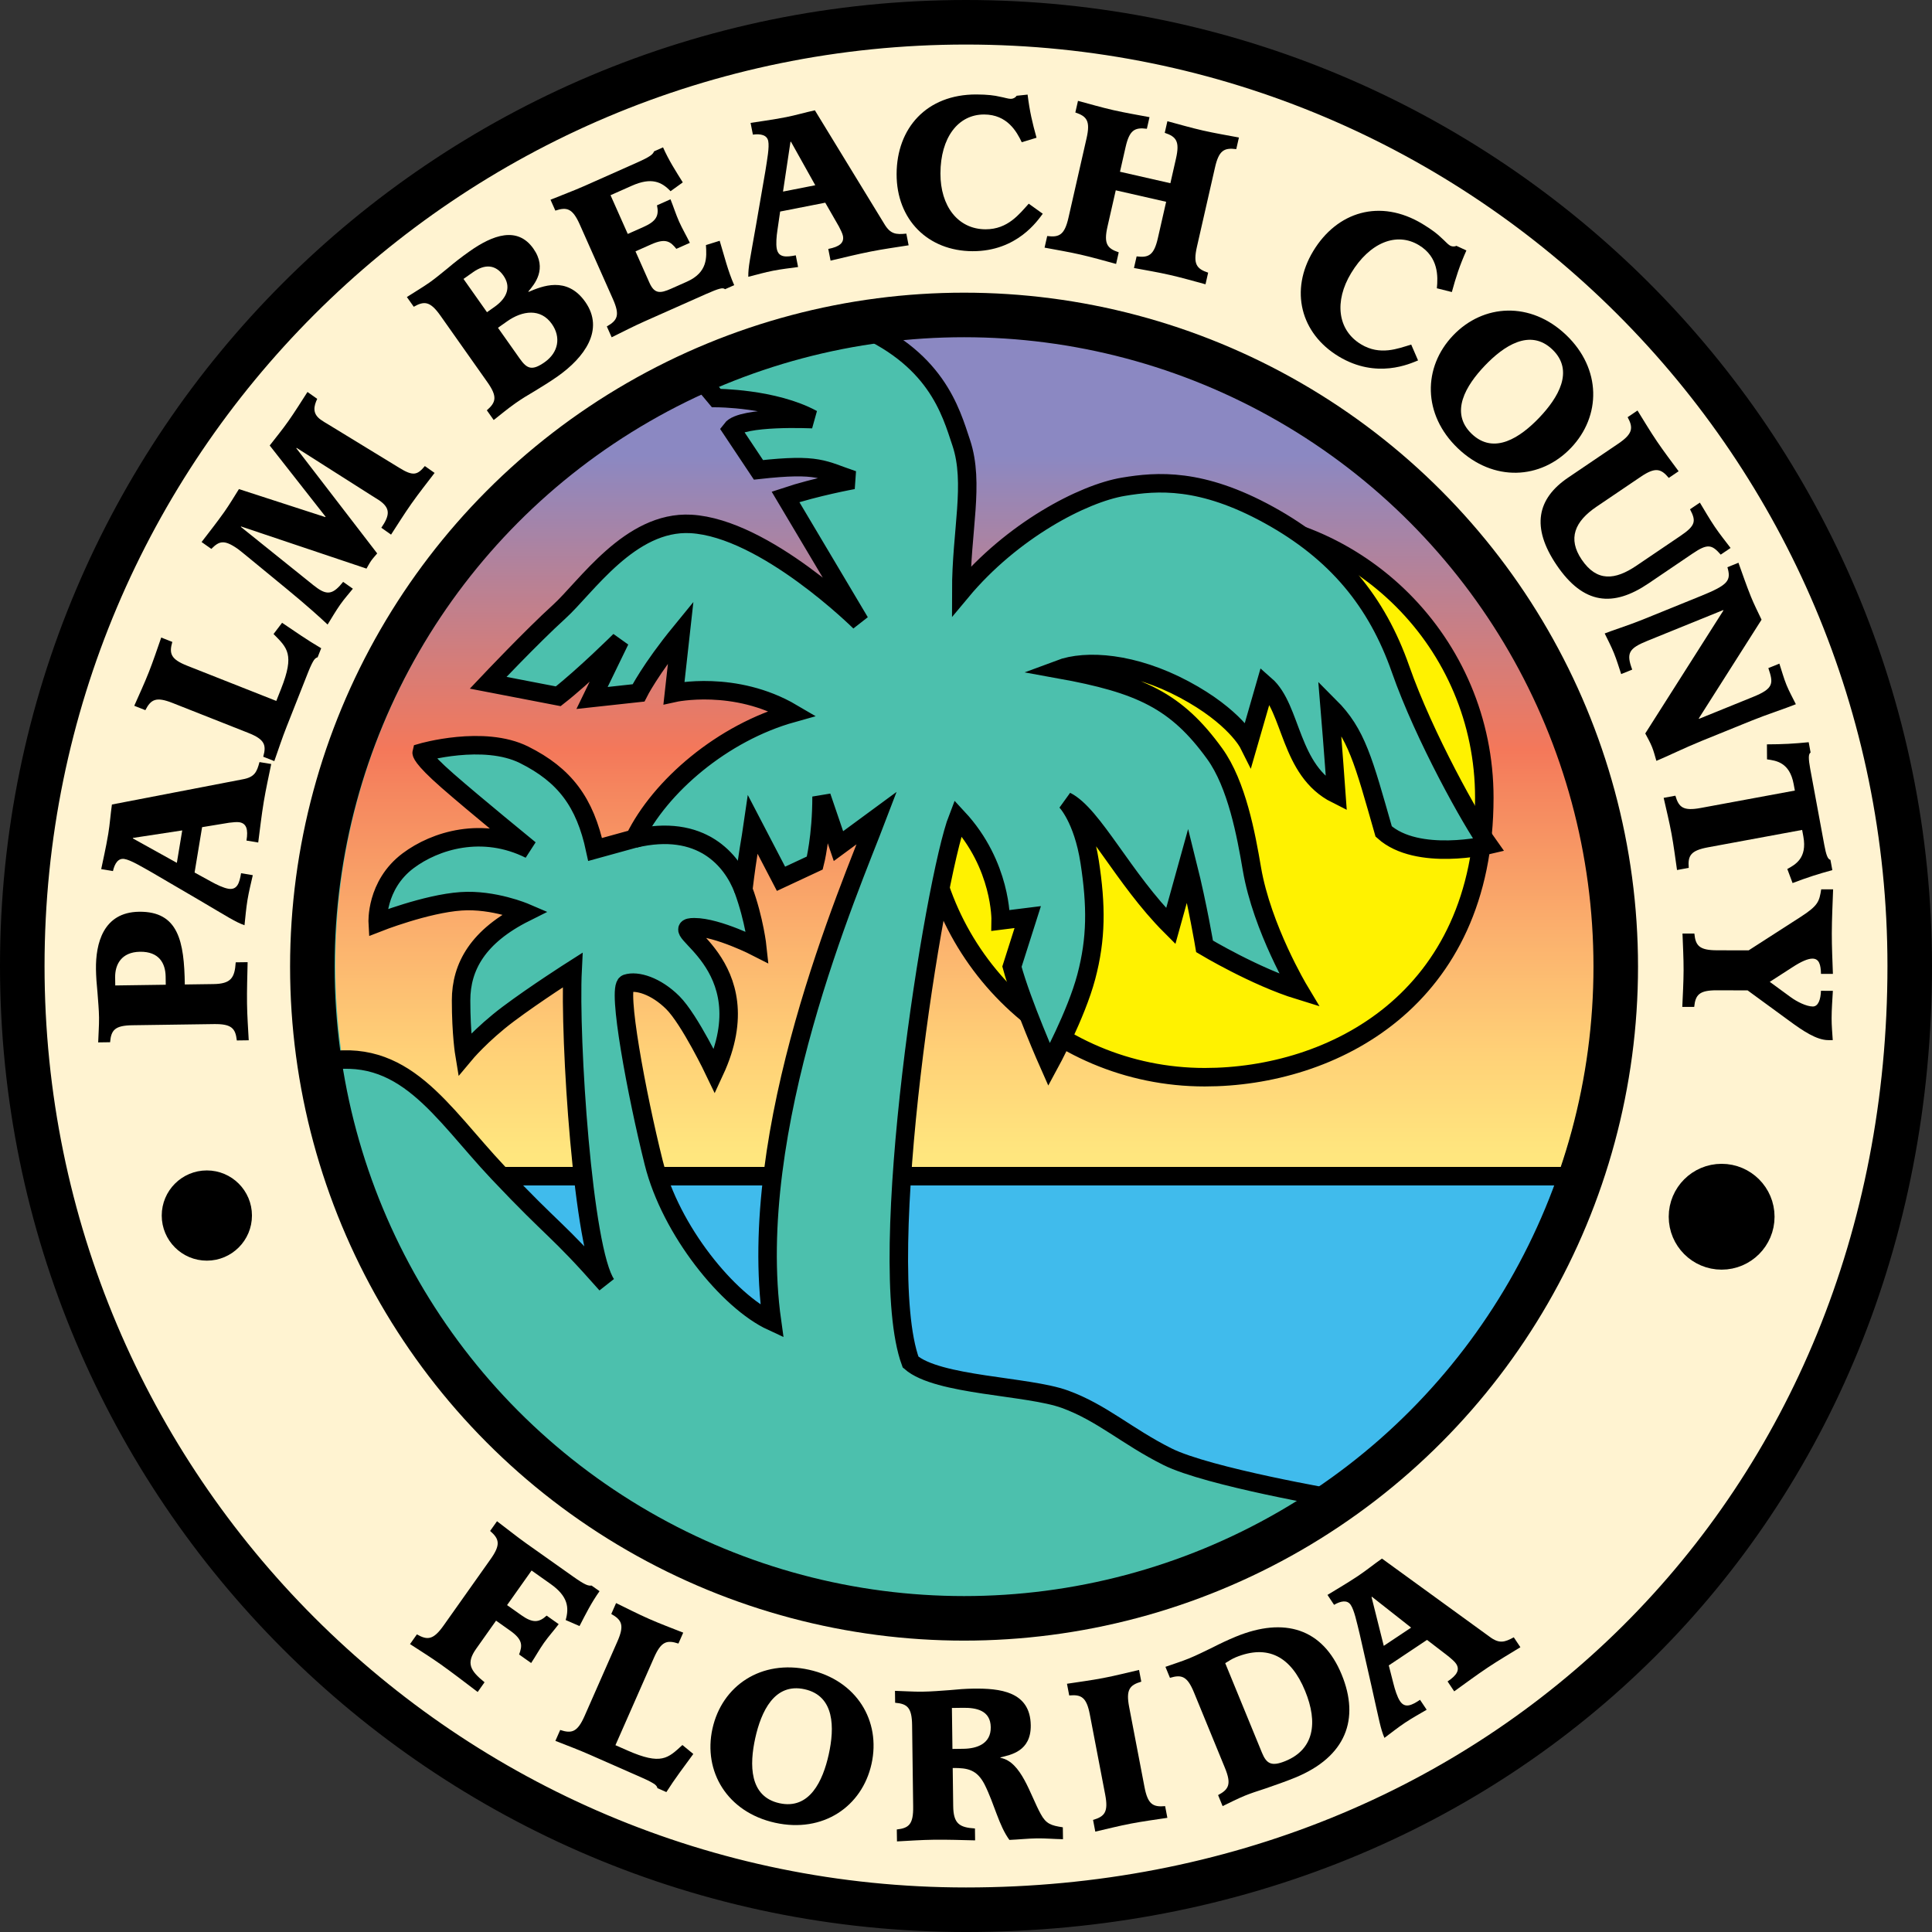
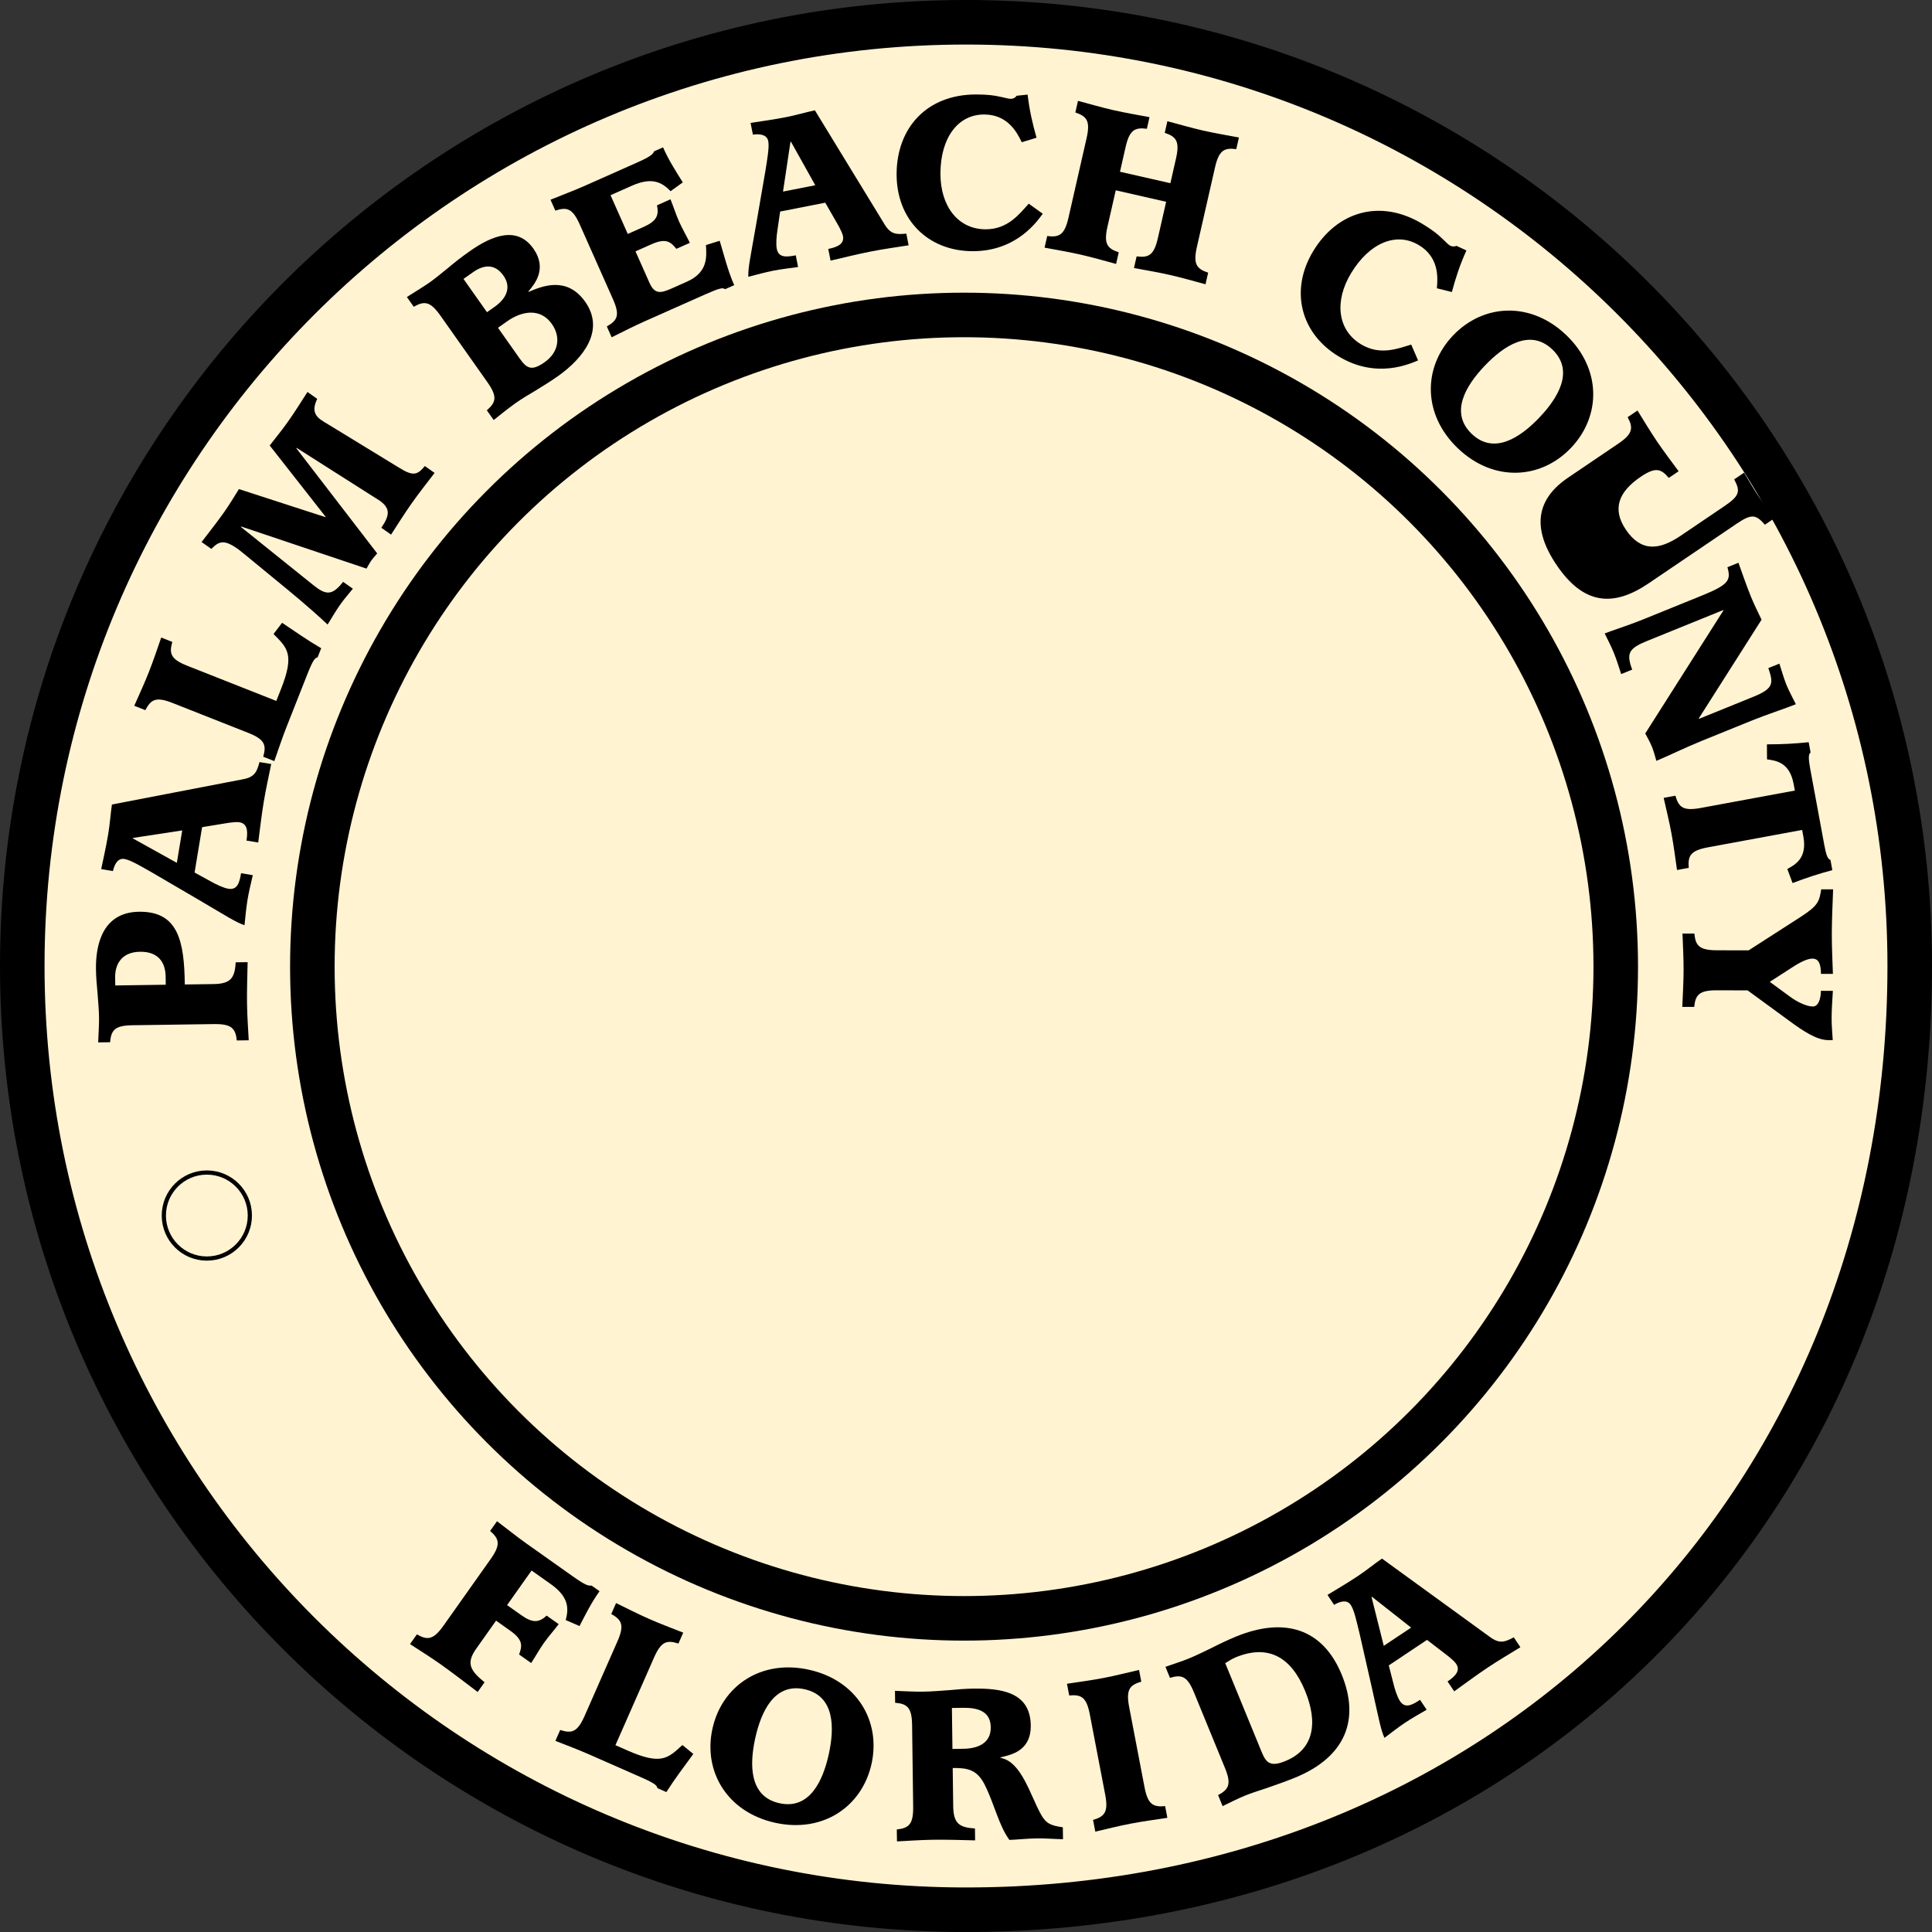
<svg xmlns="http://www.w3.org/2000/svg" xmlns:ns1="http://www.inkscape.org/namespaces/inkscape" xmlns:ns2="http://sodipodi.sourceforge.net/DTD/sodipodi-0.dtd" xmlns:xlink="http://www.w3.org/1999/xlink" ns1:version="1.0 (4035a4fb49, 2020-05-01)" ns2:docname="palm-beach-county.svg" xml:space="preserve" viewBox="0 0 209.064 209.065" height="209.065" width="209.064" y="0px" x="0px" id="Layer_1">
  <rect x="0" y="0" width="209.064" height="209.065" fill="#333333" stroke="none" />
  <defs id="defs1120" />
  <g transform="translate(-40.379,-3.151)" id="g1115">
    <path style="stroke-width:4.82;stroke-miterlimit:4;stroke-dasharray:none" id="path1004" d="m 144.912,209.806 c 58.024,0 102.121,-43.446 102.121,-102.122 0,-56.4 -45.722,-102.123 -102.121,-102.123 -56.4,0 -102.123,45.723 -102.123,102.123 0,56.4 45.723,102.122 102.123,102.122 z" stroke-linejoin="round" stroke-linecap="round" stroke-width="4.82" stroke="#000000" fill="#fff3d1" />
    <g id="g1059">
      <g id="g1055">
        <g id="g1053">
          <defs id="defs1007">
-             <circle r="70.521" cy="107.595" cx="144.782" id="SVGID_1_" />
-           </defs>
+             </defs>
          <clipPath id="SVGID_2_">
            <use height="100%" width="100%" y="0" x="0" id="use1009" xlink:href="#SVGID_1_" />
          </clipPath>
          <linearGradient gradientTransform="matrix(2.142,0,0,2.142,3943.28,3932.542)" y2="-1751.923" x2="-1773.341" y1="-1819.587" x1="-1773.341" gradientUnits="userSpaceOnUse" id="SVGID_3_">
            <stop id="stop1012" style="stop-color:#8B88C2" offset="0.12" />
            <stop id="stop1014" style="stop-color:#F4785A" offset="0.34" />
            <stop id="stop1016" style="stop-color:#F5855E" offset="0.368" />
            <stop id="stop1018" style="stop-color:#FBB06D" offset="0.476" />
            <stop id="stop1020" style="stop-color:#FFD177" offset="0.567" />
            <stop id="stop1022" style="stop-color:#FFE57E" offset="0.638" />
            <stop id="stop1024" style="stop-color:#FFEC80" offset="0.68" />
            <stop id="stop1026" style="stop-color:#E9E391" offset="0.69" />
            <stop id="stop1028" style="stop-color:#C2D7A8" offset="0.71" />
            <stop id="stop1030" style="stop-color:#9CCCBB" offset="0.731" />
            <stop id="stop1032" style="stop-color:#78C4CA" offset="0.754" />
            <stop id="stop1034" style="stop-color:#55BED5" offset="0.779" />
            <stop id="stop1036" style="stop-color:#28B9DE" offset="0.807" />
            <stop id="stop1038" style="stop-color:#00B6E4" offset="0.84" />
            <stop id="stop1040" style="stop-color:#00B5E8" offset="0.883" />
            <stop id="stop1042" style="stop-color:#00B4E9" offset="0.97" />
          </linearGradient>
          <circle style="fill:url(#SVGID_3_)" id="circle1045" r="70.521" cy="107.595" cx="144.782" stroke-width="4.82" stroke="#4cc0ad" fill="url(#SVGID_3_)" clip-path="url(#SVGID_2_)" />
          <path style="stroke-width:2;stroke-miterlimit:4;stroke-dasharray:none" id="path1047" d="m 170.75,119.717 c 13.779,0 30.248,-8.342 30.248,-30.248 0,-16.706 -13.543,-30.249 -30.248,-30.249 -16.706,0 -30.248,13.543 -30.248,30.249 0,16.705 13.542,30.248 30.248,30.248 z" stroke-width="4.82" stroke="#000000" fill="#fff200" clip-path="url(#SVGID_2_)" />
          <path d="M 77.474,130.427 H 212.416 v 50.101 H 77.474 Z" style="fill:#40bbec;stroke:#000000;stroke-width:2;stroke-linecap:round;stroke-linejoin:round;stroke-miterlimit:4;stroke-dasharray:none" clip-path="url(#SVGID_2_)" id="rect1049" />
          <path style="stroke-width:2;stroke-miterlimit:4;stroke-dasharray:none" id="path1051" d="m 185.176,165.378 c -11.441,8.011 -25.367,12.738 -40.394,12.738 -35.361,0 -64.652,-26.071 -69.746,-60.013 9.097,-1.873 13.042,5.375 19.259,11.958 6.217,6.581 6.217,5.851 11.703,12.067 -2.56,-3.657 -4.022,-26.695 -3.657,-34.01 0,0 -4.022,2.56 -6.948,4.754 -2.926,2.194 -4.754,4.389 -4.754,4.389 0,0 -0.366,-2.194 -0.366,-5.853 0,-3.656 1.829,-6.947 6.948,-9.507 0,0 -3.413,-1.463 -6.948,-1.219 -3.81,0.263 -9.021,2.316 -9.021,2.316 0,0 -0.232,-4.062 3.291,-6.705 2.925,-2.194 8.045,-3.778 13.166,-1.219 0,0 -5.974,-4.875 -8.899,-7.435 -2.925,-2.56 -2.803,-3.048 -2.803,-3.048 0,0 6.704,-1.95 11.092,0.244 4.388,2.194 6.583,5.12 7.68,10.239 l 4.265,-1.177 c 2.767,-5.674 9.53,-11.462 17.067,-13.572 -6.217,-3.657 -12.799,-2.194 -12.799,-2.194 l 0.731,-6.583 c -3.292,4.023 -4.571,6.583 -4.571,6.583 l -5.028,0.548 3.017,-6.217 c 0,0 -3.87,3.84 -6.674,6.034 l -7.588,-1.463 c 0,0 4.754,-5.028 7.679,-7.679 2.926,-2.651 7.68,-9.874 14.262,-9.508 8.042,0.447 18.285,10.605 18.285,10.605 L 125.38,56.92 c 3.292,-1.097 7.314,-1.829 7.314,-1.829 -3.291,-1.097 -3.657,-1.828 -10.24,-1.097 l -2.925,-4.389 c 1.097,-1.462 8.777,-1.097 8.777,-1.097 -4.206,-2.286 -10.423,-2.286 -10.423,-2.286 l -2.35,-2.815 c 5.362,-2.447 11.063,-4.262 17.045,-5.303 9.102,3.637 10.682,9.555 11.819,12.964 1.462,4.388 0,9.508 0,16.09 5.485,-6.583 13.164,-10.605 17.552,-11.336 3.659,-0.61 8.413,-0.975 15.727,3.047 7.313,4.023 11.702,9.387 14.262,16.701 2.561,7.313 7.68,16.456 9.508,19.016 0,0 -7.679,1.829 -11.337,-1.462 -2.193,-7.68 -2.926,-10.605 -5.851,-13.531 0.365,4.388 0.731,9.508 0.731,9.508 -5.12,-2.56 -4.755,-9.265 -7.68,-11.824 -0.73,2.559 -1.828,6.338 -1.828,6.338 0,0 -1.464,-2.925 -6.949,-5.851 -5.485,-2.926 -10.605,-3.292 -13.529,-2.194 8.776,1.584 12.677,3.413 16.821,9.143 2.396,3.312 3.407,8.811 4.022,12.434 1.098,6.46 5.119,13.165 5.119,13.165 -4.753,-1.462 -10.238,-4.753 -10.238,-4.753 0,0 -0.732,-4.389 -1.83,-8.777 l -1.827,6.583 c -5.121,-5.12 -8.411,-12.068 -11.337,-13.53 0,0 1.828,1.828 2.561,6.582 0.731,4.754 0.731,8.29 -0.367,12.434 -1.095,4.138 -4.021,9.508 -4.021,9.508 0,0 -2.927,-6.583 -4.022,-10.605 l 1.706,-5.363 -2.926,0.366 c 0,0 0.122,-5.973 -4.632,-11.093 -2.56,6.583 -9.143,47.907 -5.119,58.877 2.925,2.56 12.677,2.56 16.699,4.022 4.023,1.463 6.704,4.022 11.094,6.216 4.388,2.196 18.47,4.599 18.47,4.599 z M 120.813,99.409 c 1.207,3.287 1.52,6.272 1.52,6.272 0,0 -4.267,-2.194 -6.827,-2.194 -3.657,0 7.68,3.78 2.194,15.604 0,0 -2.682,-5.608 -4.51,-7.436 -1.829,-1.828 -3.901,-2.438 -4.998,-2.072 -1.097,0.366 1.097,12.067 2.926,19.382 1.829,7.313 8.045,14.994 12.8,17.188 -2.926,-20.846 8.411,-46.811 11.336,-54.49 l -4.144,3.047 -1.829,-5.363 c 0,4.388 -0.731,7.192 -0.731,7.192 l -3.657,1.707 -3.047,-5.851 c -0.244,1.706 -0.545,2.991 -1.033,7.014 -0.065,0.029 0.069,-0.033 0,0 z" stroke-width="4.82" stroke="#000000" fill="#4cc0ad" clip-path="url(#SVGID_2_)" />
        </g>
      </g>
-       <path style="stroke-width:2;stroke-miterlimit:4;stroke-dasharray:none" id="path1057" d="m 120.813,99.409 c -1.215,-3.22 -4.576,-7.22 -11.769,-5.511" stroke-width="4.82" stroke="#000000" fill="none" />
    </g>
    <path id="path1061" d="m 66.006,115.739 c -0.147,-1.312 -0.566,-1.797 -2.474,-1.771 l -8.815,0.125 c -1.908,0.026 -2.313,0.522 -2.424,1.838 l -1.289,0.018 c 0.019,-0.489 0.039,-0.902 0.059,-1.341 0.02,-0.438 0.04,-0.877 0.033,-1.341 -0.013,-0.902 -0.103,-1.803 -0.167,-2.705 -0.09,-0.875 -0.154,-1.751 -0.165,-2.523 -0.039,-2.758 0.764,-6.172 4.656,-6.227 4.278,-0.06 4.892,3.231 4.957,7.87 l 3.093,-0.043 c 1.907,-0.026 2.311,-0.677 2.416,-2.354 l 1.289,-0.018 c -0.031,1.418 -0.086,3.069 -0.065,4.486 0.02,1.393 0.113,2.577 0.185,3.968 z m -7.69,-6.028 -0.012,-0.875 c -0.02,-1.444 -0.708,-2.724 -2.771,-2.694 -2.036,0.028 -2.713,1.404 -2.694,2.77 l 0.012,0.876 z" />
    <path id="path1063" d="m 67.734,97.855 c -0.198,0.881 -0.422,1.759 -0.574,2.675 -0.147,0.89 -0.223,1.818 -0.324,2.743 -1.035,-0.38 -1.62,-0.791 -5.024,-2.793 l -5.05,-2.953 c -1.124,-0.63 -2.239,-1.312 -2.925,-1.426 -0.662,-0.109 -1.047,0.48 -1.236,1.311 L 51.33,97.2 c 0.16,-0.81 0.507,-2.268 0.764,-3.819 0.173,-1.042 0.244,-2.102 0.396,-3.173 l 14.143,-2.725 c 1.292,-0.23 1.542,-0.79 1.825,-1.867 l 1.271,0.209 c -0.279,1.365 -0.578,2.7 -0.806,4.073 -0.245,1.476 -0.409,2.938 -0.602,4.422 L 67.05,94.109 c 0.203,-1.22 -0.006,-1.856 -0.769,-1.982 -0.28,-0.046 -0.733,0.009 -1.105,0.052 l -2.928,0.481 -0.813,4.908 1.772,0.973 c 0.598,0.334 1.349,0.694 1.883,0.782 0.966,0.16 1.203,-0.637 1.375,-1.679 z m -8.218,-1.335 0.582,-3.509 -5.334,0.814 -0.008,0.051 z" />
    <path id="path1065" d="m 68.863,85.037 c 0.363,-1.27 0.159,-1.877 -1.615,-2.578 l -8.2,-3.24 c -1.774,-0.701 -2.337,-0.396 -2.94,0.779 l -1.2,-0.474 c 0.56,-1.276 1.067,-2.351 1.579,-3.646 0.464,-1.175 0.923,-2.546 1.339,-3.739 l 1.199,0.474 c -0.364,1.27 -0.16,1.877 1.614,2.578 L 70.278,79 70.799,77.682 c 1.478,-3.74 0.666,-4.422 -0.82,-5.923 l 0.924,-1.215 c 1.401,0.942 2.746,1.888 4.233,2.754 l -0.388,0.982 c -0.125,0.034 -0.225,0.078 -0.391,0.289 -0.143,0.221 -0.343,0.586 -0.636,1.329 l -2.32,5.874 c -0.512,1.294 -0.875,2.426 -1.339,3.74 z" />
    <path id="path1067" d="m 78.564,66.858 c -0.473,0.581 -0.938,1.105 -1.354,1.695 -0.49,0.695 -0.932,1.456 -1.38,2.181 -0.816,-0.766 -2.199,-2.025 -4.375,-3.814 l -4.333,-3.562 c -0.342,-0.273 -0.797,-0.657 -0.987,-0.791 -1.517,-1.07 -2.037,-0.869 -2.889,-0.019 l -1.053,-0.744 c 0.815,-1.065 1.666,-2.137 2.454,-3.253 0.564,-0.8 1.066,-1.645 1.588,-2.475 l 9.345,3.03 0.03,-0.042 -6.046,-7.706 c 0.682,-0.876 1.369,-1.716 2.008,-2.622 0.728,-1.032 1.393,-2.109 2.079,-3.169 l 1.053,0.743 c -0.349,0.763 -0.578,1.58 0.391,2.263 0.274,0.193 0.542,0.351 0.809,0.508 l 7.67,4.687 c 1.513,0.941 1.967,0.789 2.779,-0.184 l 1.054,0.742 c -0.845,1.107 -1.696,2.179 -2.498,3.316 -0.773,1.096 -1.482,2.235 -2.213,3.361 L 81.643,60.26 c 0.959,-1.405 0.965,-2.127 -0.215,-2.959 -0.253,-0.178 -0.598,-0.359 -0.83,-0.522 l -8.123,-5.164 -0.03,0.042 8.751,11.38 c -0.229,0.28 -0.449,0.503 -0.657,0.798 -0.179,0.253 -0.344,0.577 -0.501,0.845 l -13.566,-4.557 -0.03,0.042 7.408,5.953 c 0.28,0.229 0.561,0.458 0.876,0.681 1.158,0.817 1.78,0.562 2.785,-0.684 z" />
    <path id="path1069" d="m 93.06,47.55 c 1,-0.863 1.162,-1.483 0.062,-3.041 l -5.084,-7.203 c -1.1,-1.558 -1.738,-1.613 -2.886,-0.96 l -0.744,-1.053 c 0.437,-0.276 0.851,-0.538 1.246,-0.784 0.415,-0.262 0.809,-0.508 1.23,-0.806 0.674,-0.476 1.282,-1 1.968,-1.547 0.671,-0.569 1.421,-1.161 2.348,-1.814 2.506,-1.77 5.169,-2.734 6.894,-0.292 1.546,2.191 0.131,3.852 -0.542,4.642 l 0.03,0.042 c 1.436,-0.604 4.13,-1.748 6.122,1.074 2.141,3.033 -0.118,6.046 -2.96,8.054 -0.927,0.654 -1.75,1.141 -2.497,1.604 -0.76,0.442 -1.443,0.861 -2.117,1.337 -0.842,0.595 -1.514,1.163 -2.327,1.8 z m 3.57,-5.581 c 0.773,1.095 1.323,1.338 2.691,0.372 1.496,-1.056 1.781,-2.708 0.77,-4.14 -1.205,-1.706 -3.171,-1.453 -4.835,-0.279 l -0.99,0.699 z m -3.553,-5.033 0.821,-0.58 c 1.411,-0.996 1.787,-2.208 0.954,-3.387 -0.833,-1.18 -1.979,-1.285 -3.285,-0.363 l -1.032,0.728 z" />
    <path id="path1071" d="m 106.045,38.474 c 1.173,-0.663 1.429,-1.229 0.654,-2.972 l -3.582,-8.056 c -0.775,-1.743 -1.39,-1.921 -2.644,-1.504 L 99.95,24.764 c 0.646,-0.259 1.245,-0.497 1.845,-0.735 0.599,-0.238 1.198,-0.477 1.835,-0.759 l 5.676,-2.524 c 1.508,-0.67 1.714,-0.903 1.855,-1.22 l 0.966,-0.429 c 0.639,1.436 1.352,2.53 2.137,3.79 l -1.324,0.955 c -0.958,-1.012 -2.065,-1.536 -4.186,-0.593 l -2.309,1.026 1.865,4.192 1.719,-0.764 c 1.414,-0.628 1.672,-1.251 1.444,-2.335 l 1.46,-0.651 c 0.322,0.788 0.573,1.607 0.929,2.408 0.346,0.777 0.796,1.537 1.166,2.304 l -1.461,0.649 c -0.623,-0.767 -1.123,-1.193 -2.701,-0.492 l -1.72,0.764 1.508,3.393 c 0.545,1.225 1.17,1.172 2.348,0.648 l 1.696,-0.754 c 2.285,-1.016 2.151,-2.649 2.072,-3.968 l 1.487,-0.464 c 0.492,1.615 0.89,3.271 1.571,4.802 l -0.989,0.44 c -0.134,-0.11 -0.283,-0.128 -0.586,-0.05 -0.304,0.079 -0.762,0.254 -1.492,0.579 l -6.619,2.943 c -1.272,0.565 -2.325,1.118 -3.575,1.73 z" />
    <path id="path1073" d="m 126.74,32.046 c -0.895,0.124 -1.795,0.222 -2.706,0.4 -0.885,0.174 -1.781,0.429 -2.682,0.658 -0.006,-1.102 0.173,-1.794 0.854,-5.684 l 0.996,-5.765 c 0.196,-1.273 0.443,-2.556 0.309,-3.239 -0.129,-0.657 -0.816,-0.812 -1.661,-0.698 l -0.249,-1.268 c 0.814,-0.134 2.301,-0.321 3.844,-0.624 1.038,-0.203 2.055,-0.508 3.112,-0.739 l 7.51,12.289 c 0.668,1.13 1.28,1.167 2.387,1.055 l 0.248,1.264 c -1.375,0.218 -2.731,0.405 -4.096,0.674 -1.467,0.288 -2.894,0.647 -4.35,0.986 l -0.249,-1.265 c 1.214,-0.238 1.736,-0.657 1.587,-1.415 -0.055,-0.278 -0.266,-0.684 -0.437,-1.018 l -1.477,-2.573 -4.881,0.958 -0.291,2.001 c -0.103,0.677 -0.176,1.506 -0.072,2.037 0.189,0.961 1.018,0.904 2.055,0.7 z m -1.63,-8.164 3.49,-0.686 -2.632,-4.71 -0.051,0.01 z" />
    <path id="path1075" d="m 153.217,26.28 c -0.543,0.721 -2.769,4.065 -7.589,4.053 -4.82,-0.013 -8.239,-3.399 -8.226,-8.348 0.013,-4.975 3.244,-8.626 8.631,-8.612 1.213,0.004 1.986,0.108 2.526,0.239 0.566,0.104 0.901,0.235 1.211,0.235 0.232,0.001 0.489,-0.127 0.619,-0.333 l 1.187,-0.126 c 0.228,1.831 0.508,3.017 0.967,4.668 l -1.6,0.485 c -0.539,-1.136 -1.564,-2.994 -4.064,-3.001 -2.835,-0.007 -4.724,2.514 -4.734,6.38 -0.009,3.531 1.892,6.037 4.883,6.044 2.422,0.006 3.664,-1.666 4.672,-2.771 z" />
    <path id="path1077" d="m 153.699,28.693 c 1.311,0.166 1.879,-0.127 2.302,-1.987 l 1.957,-8.595 c 0.424,-1.86 0.038,-2.371 -1.215,-2.788 l 0.286,-1.258 c 1.346,0.359 2.484,0.698 3.841,1.007 1.232,0.28 2.656,0.525 3.899,0.757 l -0.286,1.256 c -1.311,-0.166 -1.88,0.128 -2.304,1.987 l -0.605,2.664 5.454,1.241 0.605,-2.664 c 0.424,-1.86 0.038,-2.371 -1.216,-2.788 l 0.287,-1.258 c 1.345,0.359 2.484,0.697 3.841,1.007 1.231,0.28 2.656,0.525 3.899,0.757 l -0.287,1.257 c -1.31,-0.167 -1.879,0.127 -2.302,1.986 l -1.958,8.595 c -0.422,1.86 -0.036,2.371 1.217,2.788 l -0.286,1.257 c -1.221,-0.331 -2.61,-0.727 -3.843,-1.007 -1.356,-0.309 -2.53,-0.497 -3.898,-0.756 l 0.287,-1.256 c 1.31,0.166 1.879,-0.127 2.302,-1.987 l 0.893,-3.921 -5.453,-1.242 -0.893,3.921 c -0.424,1.859 -0.037,2.37 1.215,2.788 l -0.285,1.257 c -1.22,-0.331 -2.61,-0.727 -3.842,-1.007 -1.357,-0.309 -2.53,-0.497 -3.898,-0.756 z" />
    <path id="path1079" d="m 193.829,42.152 c -0.837,0.338 -4.467,2.06 -8.593,-0.433 -4.125,-2.492 -5.313,-7.155 -2.754,-11.392 2.572,-4.257 7.223,-5.725 11.833,-2.939 1.037,0.626 1.646,1.114 2.042,1.505 0.433,0.381 0.652,0.665 0.918,0.825 0.197,0.12 0.485,0.143 0.702,0.033 l 1.082,0.502 c -0.748,1.687 -1.119,2.848 -1.574,4.5 l -1.621,-0.407 c 0.122,-1.251 0.2,-3.372 -1.94,-4.665 -2.427,-1.467 -5.344,-0.277 -7.343,3.032 -1.825,3.022 -1.486,6.149 1.074,7.695 2.072,1.253 3.998,0.459 5.432,0.03 z" />
    <path id="path1081" d="m 197.619,39.449 c 3.272,-3.432 8.389,-3.716 12.232,-0.051 3.841,3.665 3.798,8.789 0.523,12.221 -3.272,3.432 -8.39,3.716 -12.23,0.051 -3.843,-3.665 -3.799,-8.79 -0.525,-12.221 z m 2.02,10.654 c 2.424,2.313 5.277,0.368 7.306,-1.758 2.027,-2.126 3.837,-5.068 1.412,-7.381 -2.425,-2.312 -5.278,-0.368 -7.307,1.759 -2.029,2.126 -3.837,5.068 -1.411,7.38 z" />
-     <path id="path1083" d="m 218.762,66.286 c -3.82,2.587 -7.032,2.303 -9.938,-1.987 -2.789,-4.119 -2.104,-7.198 1.248,-9.467 l 5.42,-3.67 c 1.579,-1.07 1.646,-1.707 1.016,-2.867 l 1.067,-0.722 c 0.737,1.181 1.339,2.207 2.119,3.359 0.708,1.045 1.581,2.198 2.331,3.213 l -1.066,0.722 c -0.844,-1.016 -1.461,-1.19 -3.038,-0.121 l -4.781,3.237 c -2.369,1.604 -3.135,3.461 -1.604,5.723 1.647,2.433 3.62,2.219 5.925,0.658 l 4.781,-3.237 c 1.642,-1.113 1.682,-1.606 1.015,-2.867 l 1.068,-0.72 c 0.52,0.861 1.034,1.758 1.611,2.612 0.535,0.791 1.149,1.558 1.711,2.294 l -1.066,0.722 c -0.959,-1.094 -1.417,-1.219 -3.038,-0.121 z" />
+     <path id="path1083" d="m 218.762,66.286 c -3.82,2.587 -7.032,2.303 -9.938,-1.987 -2.789,-4.119 -2.104,-7.198 1.248,-9.467 l 5.42,-3.67 c 1.579,-1.07 1.646,-1.707 1.016,-2.867 l 1.067,-0.722 c 0.737,1.181 1.339,2.207 2.119,3.359 0.708,1.045 1.581,2.198 2.331,3.213 l -1.066,0.722 c -0.844,-1.016 -1.461,-1.19 -3.038,-0.121 c -2.369,1.604 -3.135,3.461 -1.604,5.723 1.647,2.433 3.62,2.219 5.925,0.658 l 4.781,-3.237 c 1.642,-1.113 1.682,-1.606 1.015,-2.867 l 1.068,-0.72 c 0.52,0.861 1.034,1.758 1.611,2.612 0.535,0.791 1.149,1.558 1.711,2.294 l -1.066,0.722 c -0.959,-1.094 -1.417,-1.219 -3.038,-0.121 z" />
    <path id="path1085" d="m 215.809,76.094 c -0.253,-0.76 -0.482,-1.53 -0.783,-2.271 -0.299,-0.74 -0.662,-1.428 -1.001,-2.125 0.765,-0.31 2.614,-0.893 4.118,-1.503 l 6.307,-2.559 c 2.961,-1.202 3.274,-1.663 2.855,-3.106 l 1.194,-0.484 c 0.437,1.214 0.86,2.461 1.354,3.679 0.338,0.836 0.749,1.643 1.146,2.483 l -6.791,10.683 0.019,0.048 5.875,-2.384 c 2.245,-0.911 2.186,-1.47 1.632,-3.109 l 1.194,-0.482 c 0.262,0.783 0.457,1.539 0.768,2.303 0.291,0.717 0.688,1.418 1.016,2.089 -1.242,0.503 -3.021,1.059 -4.883,1.814 l -5.325,2.161 c -1.864,0.757 -3.716,1.675 -4.887,2.152 -0.146,-0.498 -0.287,-1.052 -0.472,-1.505 -0.213,-0.526 -0.488,-0.999 -0.73,-1.459 l 8.454,-13.304 -0.019,-0.048 -8.191,3.324 c -2.031,0.824 -2.325,1.333 -1.655,3.119 z" />
    <path id="path1087" d="m 221.675,89.254 c 0.366,1.27 0.861,1.676 2.737,1.329 l 10.19,-1.884 -0.131,-0.71 c -0.437,-2.357 -1.91,-2.531 -2.88,-2.667 l -0.011,-1.624 c 1.729,-0.005 2.948,-0.073 4.52,-0.232 l 0.205,1.116 c -0.117,0.074 -0.189,0.245 -0.188,0.533 0,0.288 0.049,0.699 0.143,1.206 l 1.528,8.264 c 0.192,1.04 0.366,1.557 0.664,1.607 l 0.206,1.116 c -1.523,0.413 -2.687,0.785 -4.303,1.399 l -0.57,-1.521 c 0.857,-0.473 2.172,-1.162 1.736,-3.519 l -0.131,-0.709 -10.191,1.883 c -1.875,0.348 -2.192,0.904 -2.08,2.22 l -1.268,0.236 c -0.179,-1.251 -0.365,-2.685 -0.595,-3.927 -0.254,-1.37 -0.545,-2.521 -0.85,-3.882 z" />
    <path id="path1089" d="m 223.729,104.172 c 0.125,1.315 0.537,1.806 2.444,1.811 l 3.429,0.008 5.627,-3.621 c 1.911,-1.233 2.015,-1.671 2.225,-2.984 l 1.289,0.003 c -0.056,1.598 -0.137,3.17 -0.141,4.768 -0.004,1.469 0.069,2.913 0.118,4.382 l -1.289,-0.002 c -0.023,-1.006 -0.202,-1.65 -0.924,-1.652 -0.49,-0.001 -1.213,0.306 -2.193,0.948 l -2.427,1.566 2.264,1.655 c 0.669,0.491 1.699,1.01 2.395,1.012 0.594,10e-4 0.853,-0.772 0.881,-1.699 l 1.289,0.003 c -0.055,0.979 -0.134,1.983 -0.136,2.965 -0.003,0.798 0.073,1.571 0.123,2.37 l -0.49,-0.001 c -1.263,-0.003 -2.755,-1.013 -4.196,-2.072 l -4.528,-3.31 -3.325,-0.009 c -1.907,-0.006 -2.32,0.484 -2.453,1.798 l -1.289,-0.003 c 0.055,-1.264 0.136,-2.707 0.14,-3.969 0.002,-1.392 -0.072,-2.577 -0.119,-3.969 z" />
    <path id="path1091" d="m 85.492,180.008 c 1.147,0.655 1.786,0.601 2.888,-0.956 l 5.094,-7.194 c 1.102,-1.557 0.941,-2.177 -0.058,-3.042 l 0.745,-1.051 c 0.552,0.423 1.063,0.816 1.575,1.209 0.511,0.395 1.022,0.787 1.59,1.189 l 5.07,3.59 c 1.347,0.954 1.653,1.013 1.997,0.972 l 0.863,0.61 c -0.909,1.283 -1.485,2.454 -2.166,3.772 l -1.498,-0.649 c 0.381,-1.342 0.264,-2.561 -1.628,-3.901 l -2.062,-1.459 -2.651,3.744 1.535,1.087 c 1.263,0.895 1.93,0.798 2.745,0.049 l 1.304,0.924 c -0.513,0.68 -1.088,1.313 -1.595,2.029 -0.491,0.693 -0.913,1.47 -1.384,2.177 l -1.304,-0.922 c 0.34,-0.928 0.452,-1.576 -0.957,-2.573 l -1.536,-1.089 -2.145,3.031 c -1.103,1.557 -0.688,2.354 0.899,3.636 l -0.744,1.052 c -1.254,-0.95 -2.724,-2.086 -4.007,-2.995 -1.136,-0.804 -2.148,-1.426 -3.314,-2.188 z" />
    <path id="path1093" d="m 100.998,190.354 c 1.255,0.412 1.87,0.23 2.639,-1.514 l 3.553,-8.068 c 0.769,-1.747 0.487,-2.321 -0.664,-2.97 l 0.52,-1.18 c 1.253,0.607 2.308,1.156 3.581,1.717 1.156,0.509 2.508,1.021 3.685,1.483 l -0.52,1.18 c -1.255,-0.411 -1.869,-0.23 -2.638,1.514 l -4.177,9.484 1.297,0.571 c 3.681,1.621 4.392,0.836 5.95,-0.59 l 1.179,0.969 c -0.996,1.365 -1.994,2.671 -2.915,4.125 l -0.968,-0.427 c -0.029,-0.125 -0.068,-0.228 -0.273,-0.401 -0.215,-0.151 -0.572,-0.365 -1.303,-0.687 l -5.78,-2.546 c -1.274,-0.562 -2.39,-0.969 -3.685,-1.481 z" />
    <path id="path1095" d="m 117.476,190.207 c 1.026,-4.63 5.256,-7.521 10.44,-6.373 5.184,1.147 7.799,5.555 6.773,10.186 -1.025,4.629 -5.256,7.521 -10.44,6.373 -5.184,-1.149 -7.798,-5.555 -6.773,-10.186 z m 7.241,8.071 c 3.272,0.726 4.707,-2.416 5.342,-5.284 0.635,-2.869 0.661,-6.322 -2.611,-7.047 -3.272,-0.725 -4.706,2.416 -5.342,5.285 -0.634,2.871 -0.66,6.323 2.611,7.046 z" />
    <path id="path1097" d="m 137.423,201.121 c 1.313,-0.146 1.797,-0.564 1.771,-2.473 l -0.115,-8.814 c -0.024,-1.907 -0.52,-2.312 -1.836,-2.426 l -0.017,-1.288 c 0.516,0.019 1.006,0.038 1.47,0.058 0.49,0.02 0.954,0.039 1.469,0.032 1.084,-0.015 2.037,-0.104 2.964,-0.167 0.901,-0.09 1.751,-0.153 2.575,-0.164 2.836,-0.036 6.166,0.28 6.214,3.967 0.037,2.809 -2.148,3.198 -3.28,3.471 l 0.002,0.052 c 2.272,0.409 3.197,3.98 4.358,6.079 0.581,1.074 1.125,1.247 2.391,1.438 l 0.018,1.288 c -0.954,-0.012 -1.884,-0.104 -2.812,-0.091 -1.005,0.013 -1.983,0.128 -2.988,0.168 -1.155,-1.583 -1.598,-3.82 -2.683,-5.997 -0.82,-1.587 -1.803,-1.807 -3.452,-1.785 l 0.054,4.124 c 0.025,1.907 0.676,2.312 2.353,2.419 l 0.018,1.288 c -1.419,-0.033 -3.069,-0.09 -4.487,-0.069 -1.392,0.019 -2.577,0.11 -3.968,0.181 z m 6.021,-8.715 1.187,-0.016 c 1.494,-0.021 2.981,-0.556 2.959,-2.333 -0.023,-1.831 -1.574,-2.119 -2.992,-2.101 l -1.212,0.016 z" />
    <path id="path1099" d="m 164.226,196.529 c 0.359,1.874 0.918,2.187 2.233,2.066 l 0.242,1.265 c -1.25,0.188 -2.683,0.384 -3.923,0.621 -1.368,0.262 -2.518,0.561 -3.876,0.873 l -0.242,-1.266 c 1.268,-0.374 1.671,-0.871 1.312,-2.745 l -1.659,-8.658 c -0.358,-1.874 -0.917,-2.188 -2.233,-2.067 l -0.242,-1.265 c 1.377,-0.213 2.556,-0.358 3.923,-0.62 1.241,-0.239 2.645,-0.586 3.876,-0.875 l 0.242,1.267 c -1.267,0.374 -1.671,0.872 -1.312,2.745 z" />
    <path id="path1101" d="m 166.493,183.521 c 0.438,-0.152 0.854,-0.296 1.27,-0.437 0.415,-0.144 0.831,-0.286 1.259,-0.463 0.908,-0.372 1.713,-0.785 2.552,-1.186 0.829,-0.424 1.668,-0.823 2.55,-1.186 5.248,-2.153 9.396,-0.874 11.44,4.111 1.967,4.794 0.496,8.881 -5.038,11.151 -1.121,0.46 -2.223,0.829 -3.173,1.163 -0.936,0.301 -1.718,0.566 -2.243,0.781 -0.857,0.352 -1.593,0.736 -2.432,1.137 L 172.19,197.4 c 1.167,-0.618 1.463,-1.186 0.738,-2.95 l -3.347,-8.157 c -0.724,-1.765 -1.333,-1.961 -2.6,-1.581 z m 10.442,9.287 c 0.49,1.192 1.02,1.531 2.547,0.905 3.076,-1.263 3.544,-4.13 2.124,-7.587 -1.535,-3.745 -4.051,-5.054 -7.51,-3.635 -0.357,0.146 -0.734,0.385 -1.134,0.633 z" />
    <path id="path1103" d="m 194.76,188.163 c -0.779,0.458 -1.572,0.894 -2.345,1.409 -0.751,0.501 -1.479,1.08 -2.224,1.638 -0.429,-1.017 -0.529,-1.723 -1.395,-5.576 l -1.295,-5.706 c -0.308,-1.25 -0.572,-2.529 -0.959,-3.108 -0.372,-0.559 -1.064,-0.437 -1.801,-0.008 l -0.715,-1.074 c 0.699,-0.436 2.001,-1.181 3.31,-2.052 0.878,-0.587 1.7,-1.259 2.587,-1.879 l 11.655,8.463 c 1.05,0.785 1.63,0.586 2.609,0.057 l 0.715,1.072 c -1.187,0.729 -2.366,1.423 -3.524,2.194 -1.244,0.83 -2.424,1.71 -3.638,2.582 l -0.717,-1.072 c 1.031,-0.686 1.352,-1.271 0.923,-1.915 -0.157,-0.237 -0.508,-0.53 -0.793,-0.772 l -2.354,-1.81 -4.139,2.761 0.501,1.959 c 0.165,0.665 0.414,1.459 0.715,1.909 0.544,0.814 1.288,0.442 2.166,-0.144 z m -4.642,-6.913 2.96,-1.973 -4.24,-3.338 -0.043,0.028 z" />
-     <circle id="circle1105" r="4.655" cy="134.815" cx="226.679" stroke-width="2.142" stroke="#000000" />
    <g id="g1111">
-       <path id="path1107" d="m 62.762,139.34 c -2.57,0 -4.654,-2.084 -4.654,-4.654 0,-2.571 2.084,-4.654 4.654,-4.654 2.57,0 4.654,2.083 4.654,4.654 0,2.57 -2.084,4.654 -4.654,4.654" />
      <circle id="circle1109" cy="134.686" cx="62.762" stroke-width="0.455" stroke="#000000" fill="none" r="4.654" />
    </g>
    <circle style="stroke-width:4.82;stroke-miterlimit:4;stroke-dasharray:none" id="circle1113" r="70.521" cy="107.753" cx="144.7" stroke-width="4.82" stroke="#000000" fill="none" />
  </g>
</svg>